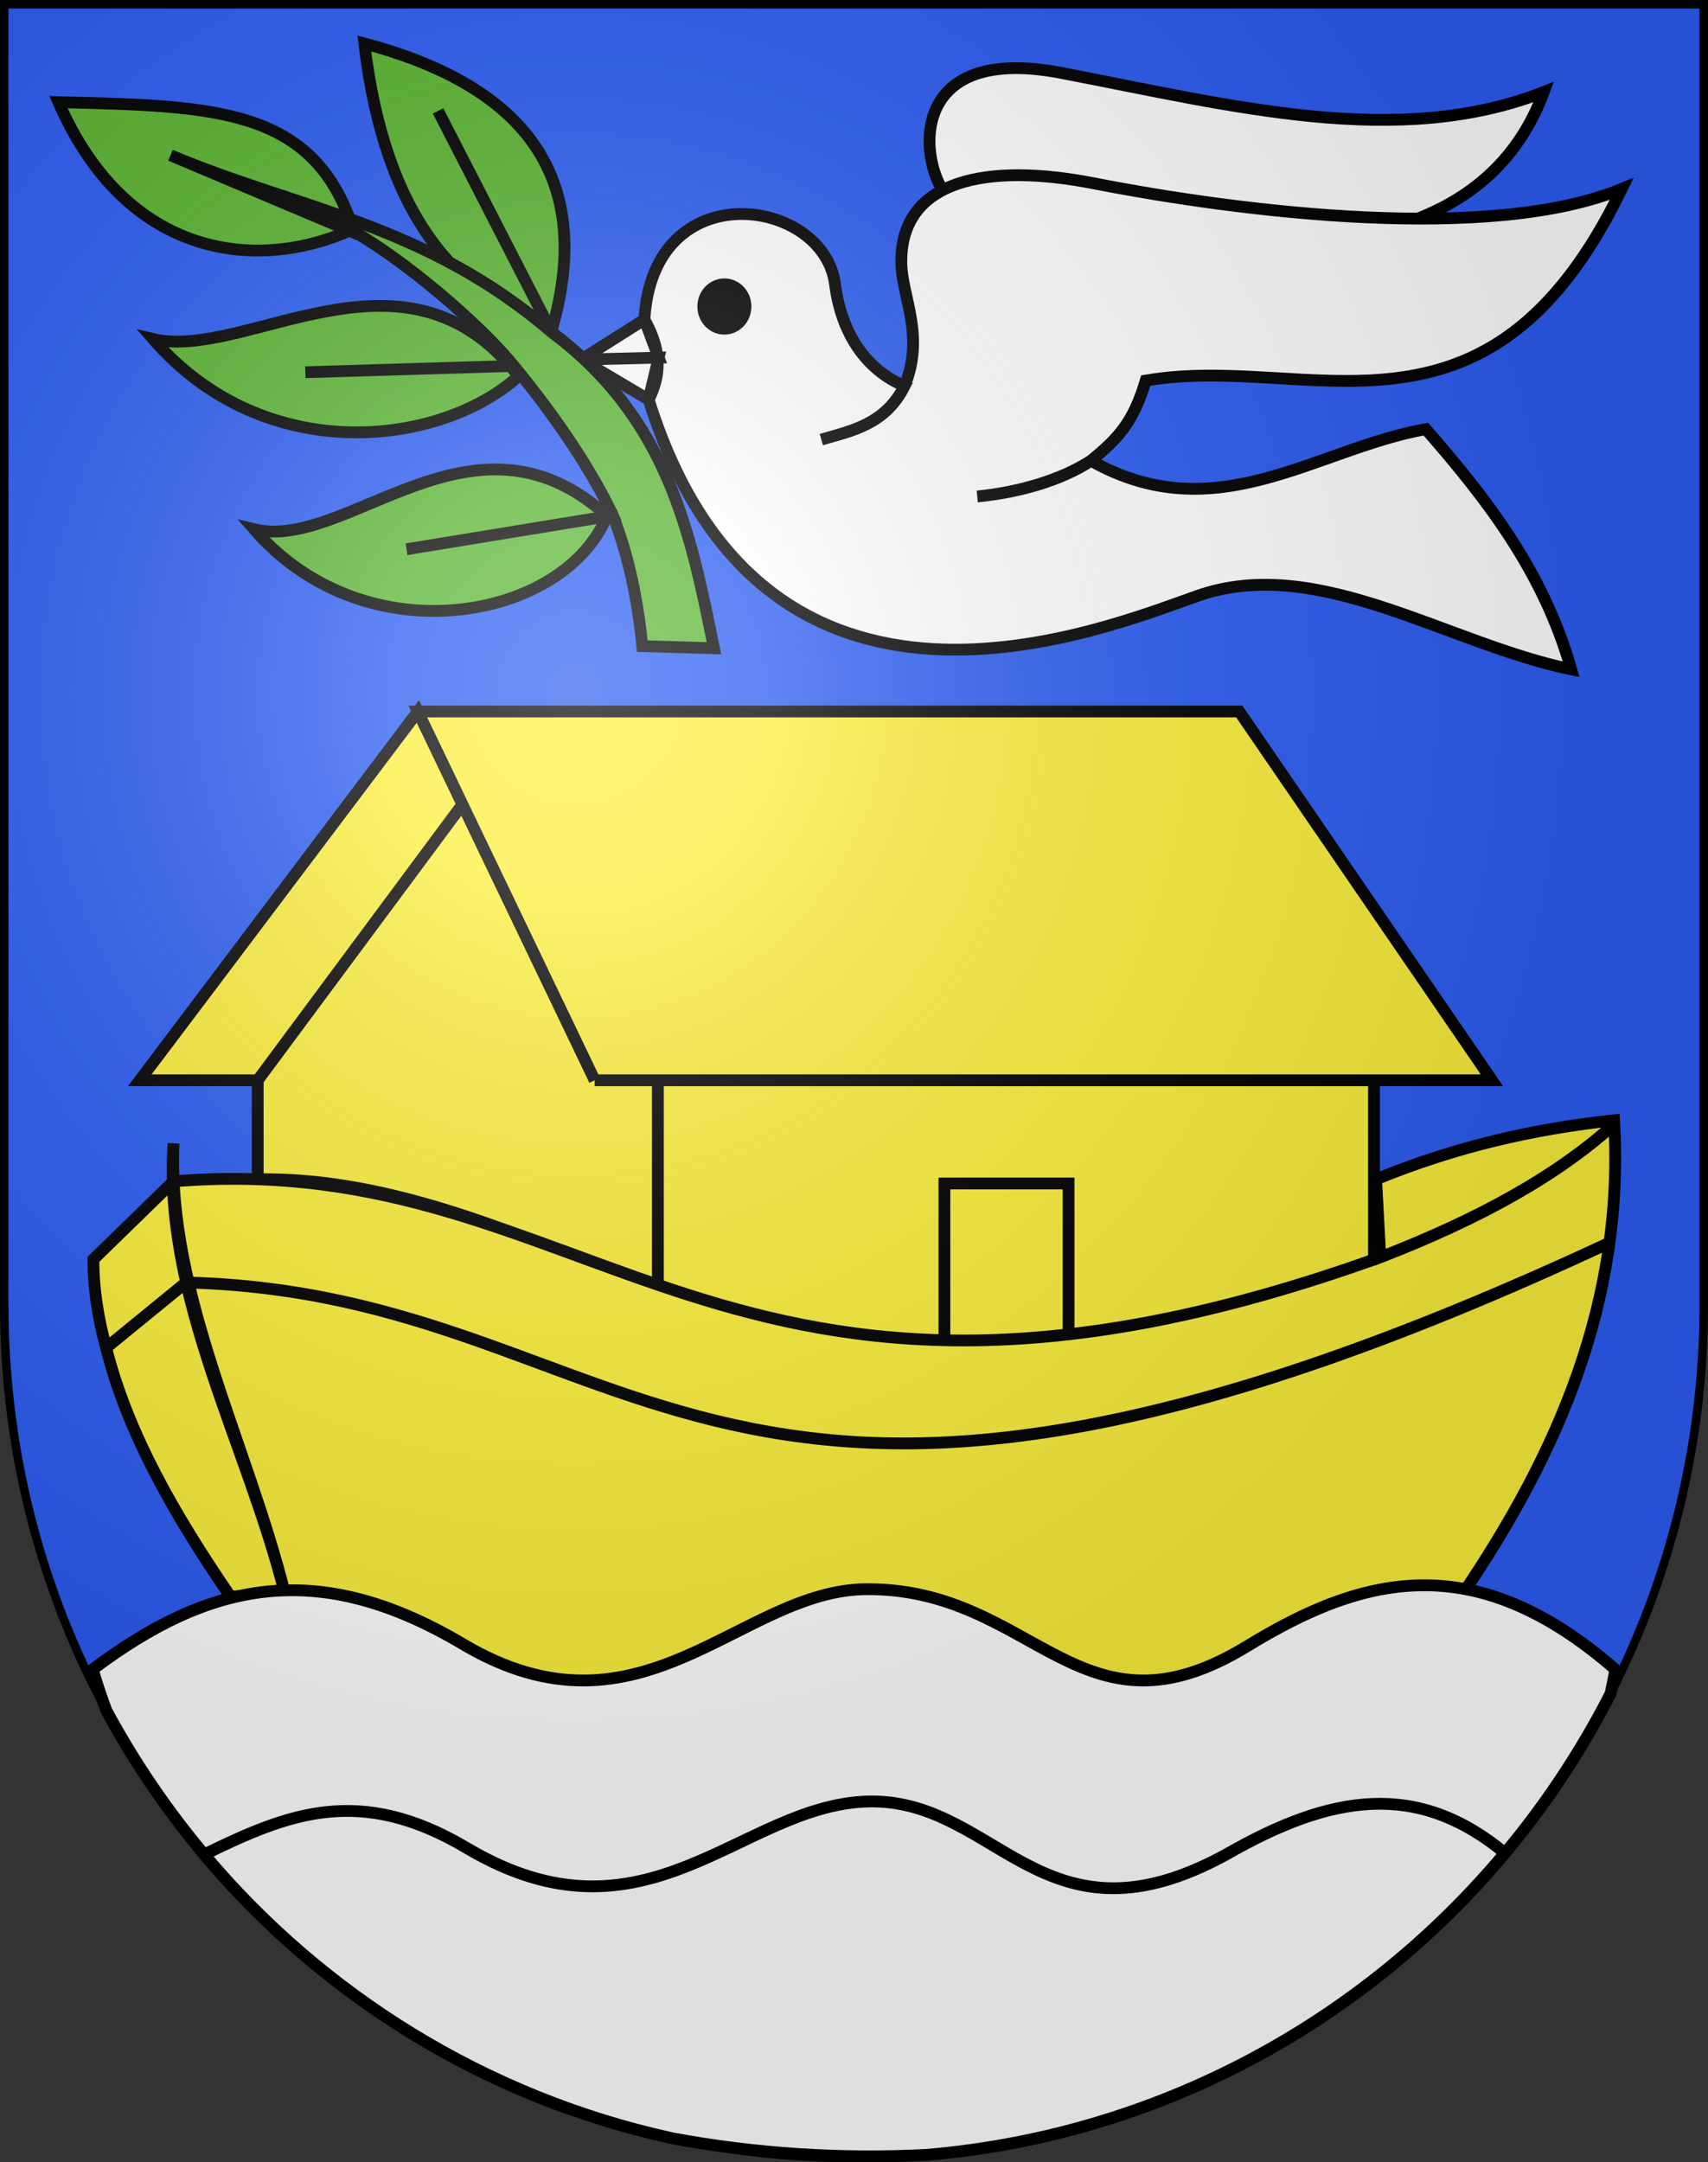
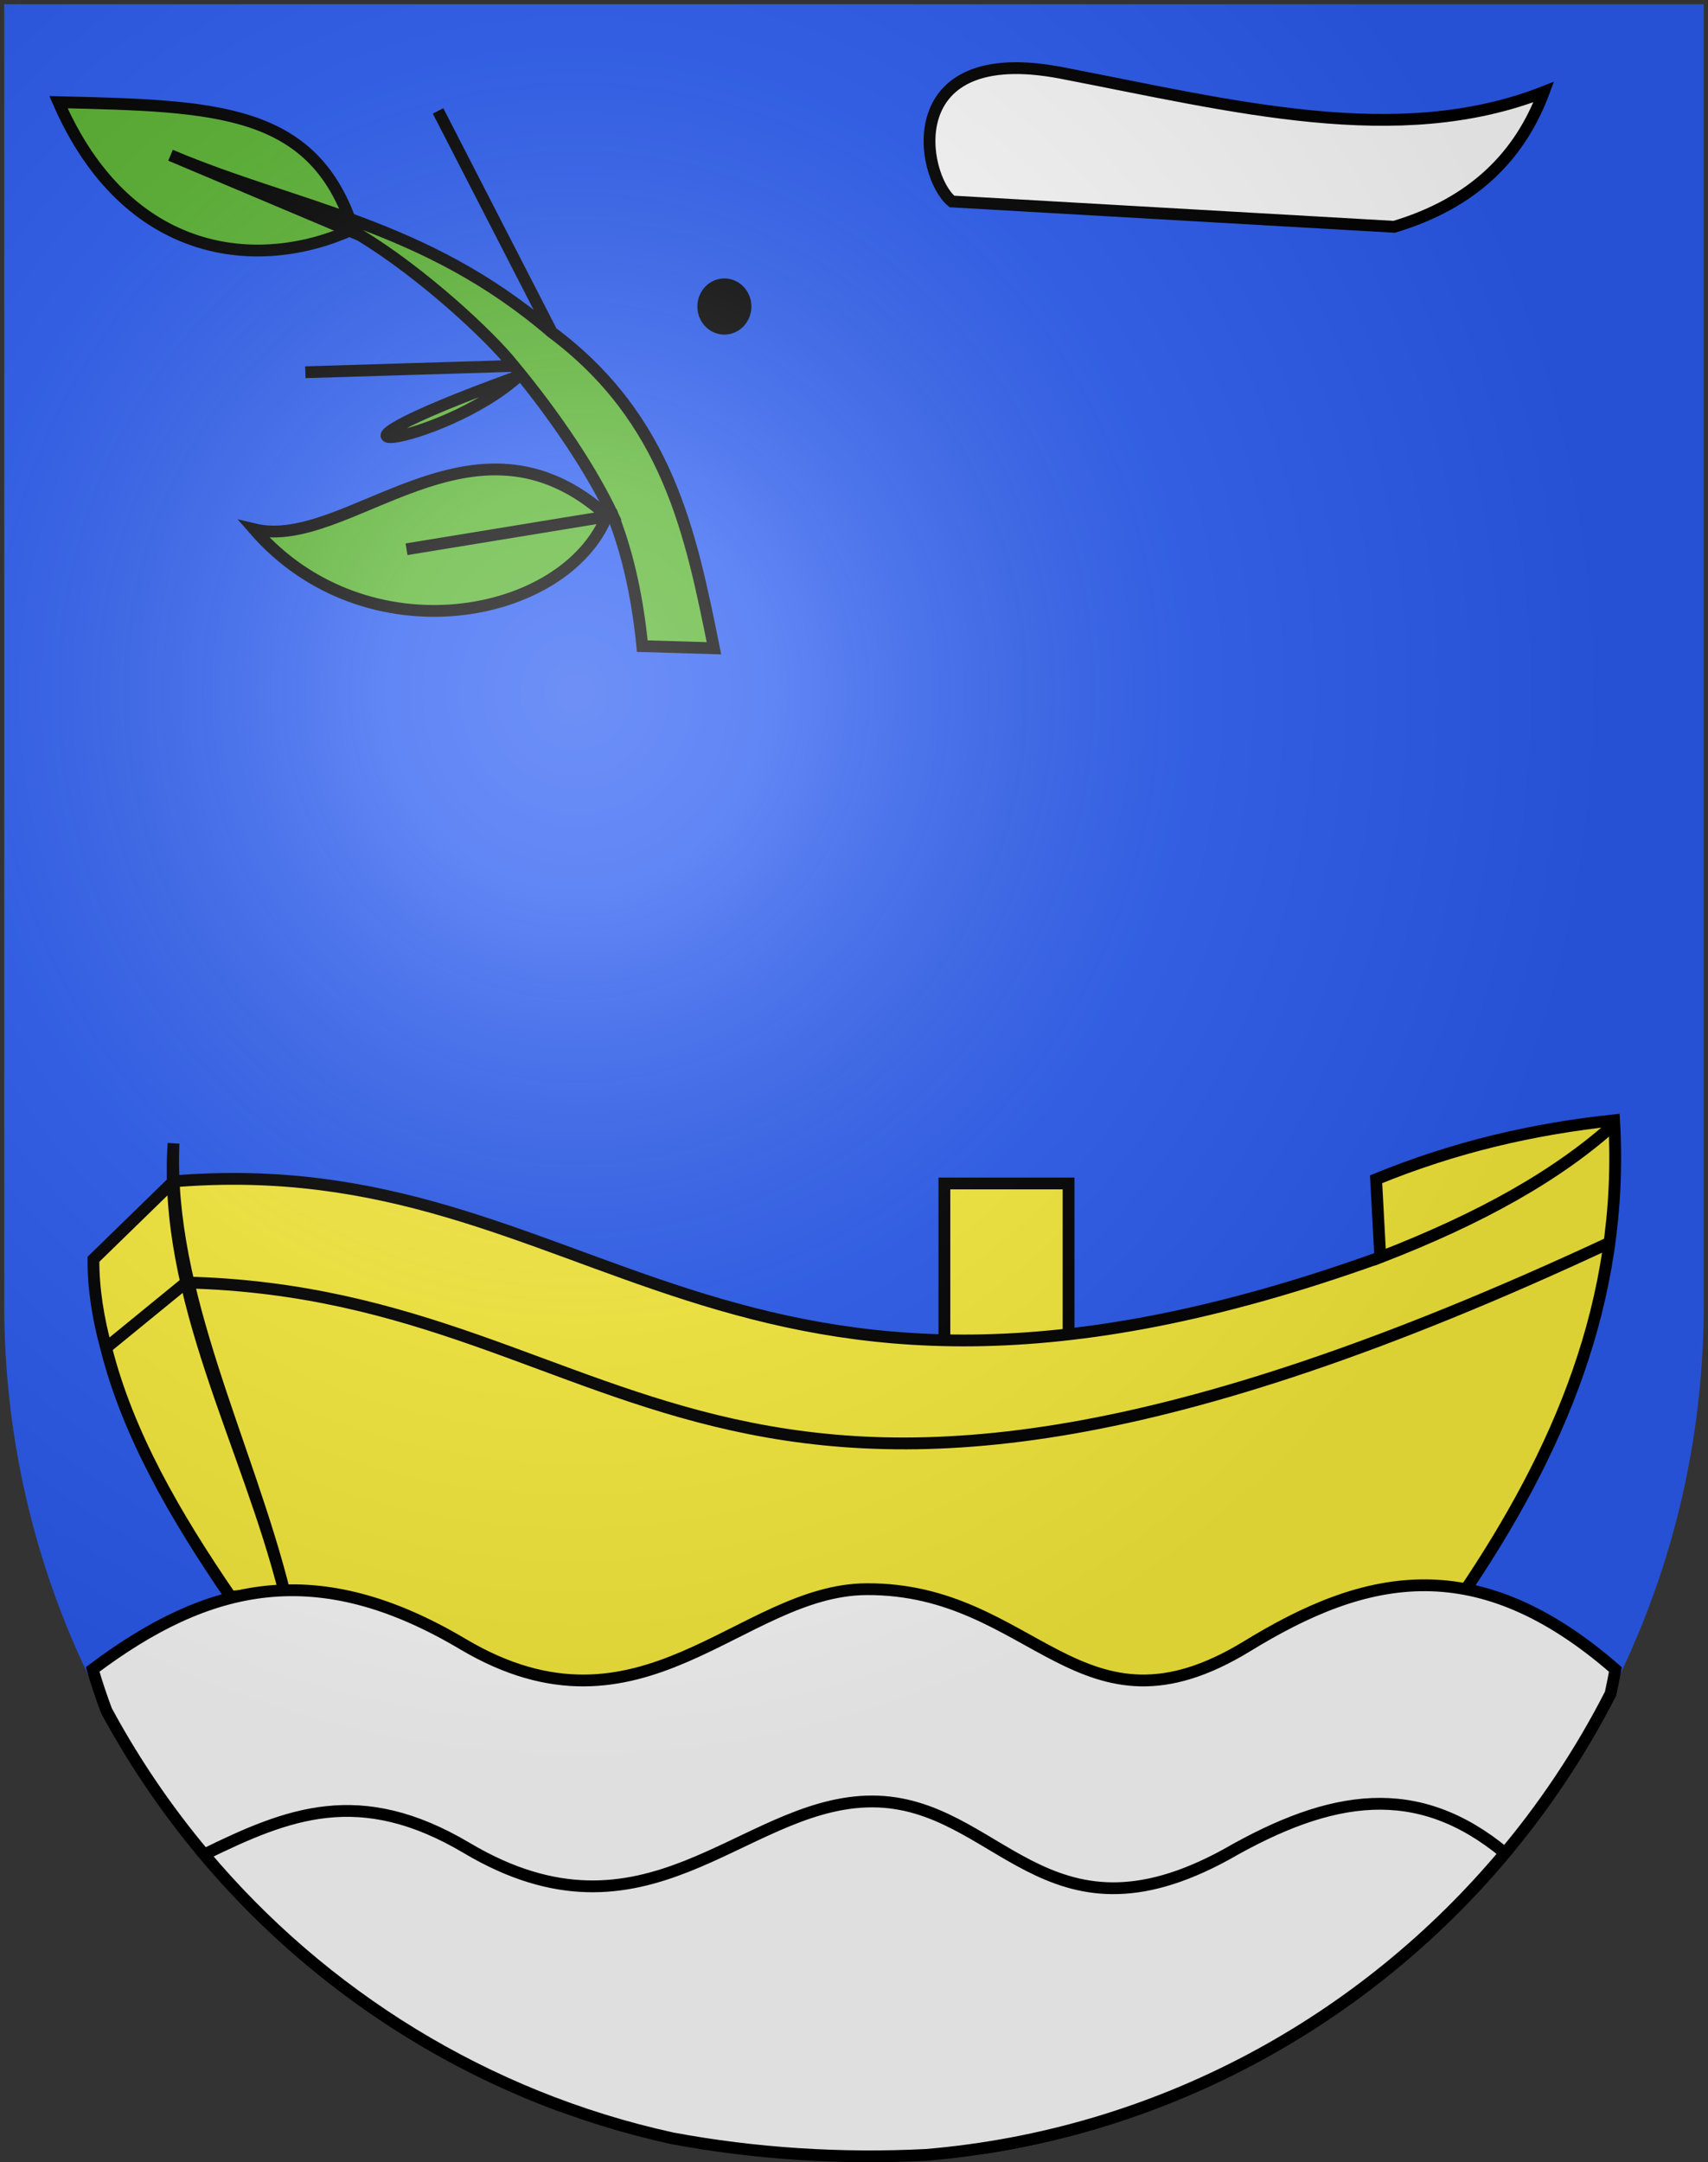
<svg xmlns="http://www.w3.org/2000/svg" xmlns:ns1="http://sodipodi.sourceforge.net/DTD/sodipodi-0.dtd" xmlns:ns2="http://www.inkscape.org/namespaces/inkscape" xmlns:xlink="http://www.w3.org/1999/xlink" height="763" width="603" version="1.0" id="svg20" ns1:version="0.32" ns2:version="0.44.1" ns1:docname="Arch-coat of arms.svg" ns1:docbase="F:\Mis Documentos\Mis imágenes\Encyclopédie\Escudos de Suiza\Escudos ya hechos">
  <rect width="100%" height="100%" fill="#333333" stroke="none" />
  <defs id="defs29">
    <linearGradient id="linearGradient2893">
      <stop style="stop-color:#ffffff;stop-opacity:0.314;" offset="0" id="stop2895" />
      <stop id="stop2897" offset="0.19" style="stop-color:#ffffff;stop-opacity:0.251;" />
      <stop style="stop-color:#6b6b6b;stop-opacity:0.125;" offset="0.6" id="stop2901" />
      <stop style="stop-color:#000000;stop-opacity:0.125;" offset="1" id="stop2899" />
    </linearGradient>
    <linearGradient id="linearGradient2955">
      <stop style="stop-color:white;stop-opacity:0;" offset="0" id="stop2965" />
      <stop style="stop-color:black;stop-opacity:0.646;" offset="1" id="stop2959" />
    </linearGradient>
    <radialGradient ns2:collect="always" xlink:href="#linearGradient2893" id="radialGradient3236" gradientUnits="userSpaceOnUse" gradientTransform="matrix(1.215,1.531577e-24,1.464684e-23,1.267,-839.192,-490.489)" cx="858.042" cy="579.933" fx="858.042" fy="579.933" r="300" />
  </defs>
  <ns1:namedview ns2:window-height="682" ns2:window-width="1024" ns2:pageshadow="2" ns2:pageopacity="0.0" guidetolerance="10.0" gridtolerance="10.0" objecttolerance="10.0" borderopacity="1.0" bordercolor="#666666" pagecolor="#ffffff" id="base" ns2:zoom="0.38480598" ns2:cx="244.73213" ns2:cy="622.56418" ns2:window-x="-4" ns2:window-y="-4" ns2:current-layer="layer2" showgrid="true" showguides="true" ns2:guide-bbox="true" />
  <desc id="desc22">Coat of Arms of Canton of Freiburg (Fribourg)</desc>
  <g ns2:groupmode="layer" id="layer1" ns2:label="Fond écu" ns1:insensitive="true">
    <path id="path1899" d="M 1.5,1.5 L 1.5,460.368 C 1.5,626.678 135.815,761.5 301.5,761.5 C 467.185,761.5 601.5,626.678 601.5,460.368 L 601.5,1.5 L 1.5,1.5 z " style="fill:#2b5df2;fill-opacity:1" />
  </g>
  <g ns2:groupmode="layer" id="layer2" ns2:label="Meubles" ns1:insensitive="true">
    <g id="g27118" transform="matrix(4.164,0,0,4.164,-2579.469,-2386.238)">
      <g id="g27106">
        <path style="fill:white;fill-opacity:1;fill-rule:evenodd;stroke:black;stroke-width:1px;stroke-linecap:butt;stroke-linejoin:miter;stroke-opacity:1" d="M 737.674,592.284 C 744.443,590.255 748.356,586.228 750.358,580.862 C 738.003,585.697 724.093,582.061 709.463,579.243 C 695.565,576.566 697.508,587.949 700.179,590.138 L 737.674,592.284 z " id="path20881" ns1:nodetypes="ccscc" />
-         <path style="fill:white;fill-opacity:1;fill-rule:evenodd;stroke:black;stroke-width:1px;stroke-linecap:butt;stroke-linejoin:miter;stroke-opacity:1" d="M 740.358,609.431 C 731.023,611.091 722.579,618.102 711.968,612.106 C 709.426,613.789 705.848,614.793 702.326,615.138 C 705.806,614.793 709.406,613.762 711.968,612.106 C 714.303,610.183 715.546,608.868 716.61,605.317 C 730.401,602.913 745.552,612.63 756.968,589.073 C 745.921,593.628 724.938,591.087 712.187,588.596 C 703.178,586.836 695.767,588.254 695.889,595.384 C 695.937,598.213 697.915,601.493 696.163,605.773 C 694.524,609.073 691.625,609.577 689.106,610.317 C 691.653,609.567 694.512,609.033 696.163,605.773 C 693.496,604.679 690.896,602.021 690.267,597.153 C 689.313,589.775 674.821,587.667 674.106,600.147 L 668.748,603.537 L 674.463,606.927 C 675.919,604.102 675.026,601.817 674.106,600.147 L 675.313,603.371 L 668.748,603.537 L 675.313,603.371 L 674.463,606.927 C 684.302,638.462 713.337,626.225 721.073,623.537 C 731.196,620.019 742.147,627.606 752.683,629.789 C 750.341,621.531 745.524,615.336 740.358,609.431 z " id="path19992" ns1:nodetypes="ccccccsscccsccccccccscc" />
        <path ns1:type="arc" style="opacity:1;fill:black;fill-opacity:1;fill-rule:nonzero;stroke:black;stroke-width:1;stroke-linejoin:miter;stroke-miterlimit:4;stroke-dasharray:none;stroke-opacity:1" id="path20879" ns1:cx="680.88483" ns1:cy="599.04022" ns1:rx="1.7889775" ns1:ry="1.8784264" d="M 682.674 599.04 A 1.789 1.878 0 1 1  679.096,599.04 A 1.789 1.878 0 1 1  682.674 599.04 z" />
      </g>
      <g id="g27111">
-         <path style="fill:#5ab532;fill-opacity:1;fill-rule:evenodd;stroke:black;stroke-width:1px;stroke-linecap:butt;stroke-linejoin:miter;stroke-opacity:1" d="M 666.252,601.032 C 669.694,589.027 665.039,580.645 650.358,576.748 C 652.128,591.627 658.307,598.028 666.252,601.032 z " id="path22655" ns1:nodetypes="ccc" />
        <path ns1:nodetypes="ccc" id="path23542" d="M 649.408,592.478 C 646.088,582.18 637.713,582.044 624.427,581.724 C 630.208,594.983 641.333,596.181 649.408,592.478 z " style="fill:#5ab532;fill-opacity:1;fill-rule:evenodd;stroke:black;stroke-width:1px;stroke-linecap:butt;stroke-linejoin:miter;stroke-opacity:1" />
-         <path style="fill:#5ab532;fill-opacity:1;fill-rule:evenodd;stroke:black;stroke-width:1px;stroke-linecap:butt;stroke-linejoin:miter;stroke-opacity:1" d="M 663.436,604.942 C 653.788,592.531 640.389,603.672 632.446,601.795 C 641.928,612.718 656.838,610.891 663.436,604.942 z " id="path23544" ns1:nodetypes="ccc" />
+         <path style="fill:#5ab532;fill-opacity:1;fill-rule:evenodd;stroke:black;stroke-width:1px;stroke-linecap:butt;stroke-linejoin:miter;stroke-opacity:1" d="M 663.436,604.942 C 641.928,612.718 656.838,610.891 663.436,604.942 z " id="path23544" ns1:nodetypes="ccc" />
        <path ns1:nodetypes="ccc" id="path23546" d="M 670.931,616.772 C 659.564,606.511 648.931,619.829 641.015,617.919 C 650.497,628.842 667.375,625.584 670.931,616.772 z " style="fill:#5ab532;fill-opacity:1;fill-rule:evenodd;stroke:black;stroke-width:1px;stroke-linecap:butt;stroke-linejoin:miter;stroke-opacity:1" />
        <path style="fill:#5ab532;fill-opacity:1;fill-rule:evenodd;stroke:black;stroke-width:1px;stroke-linecap:butt;stroke-linejoin:miter;stroke-opacity:1" d="M 680,628 C 678.042,618.302 676.123,608.592 666.252,601.22 L 656.61,582.463 L 666.252,601.22 C 655.477,591.986 644.702,590.785 633.927,586.22 L 650,593 C 655.164,596.127 660.935,601.432 663.032,604.073 L 645.358,604.61 L 663.032,604.073 C 666.709,608.516 669.73,613.107 671.431,616.748 L 653.936,619.61 L 671.431,616.748 C 672.773,620.184 673.538,623.909 673.927,627.821 L 680,628 z " id="path21768" ns1:nodetypes="cccccccccccccc" />
      </g>
    </g>
    <g id="g27101" transform="matrix(4.164,0,0,4.164,-2591.814,-2386.238)">
-       <path ns1:nodetypes="cccccccccccccccccc" id="path23548" d="M 644.284,673 L 644.284,664.61 L 661.789,641.032 L 644.284,664.61 L 634.284,664.61 L 657.862,633.358 L 672.853,664.61 L 657.862,633.358 L 727.505,633.358 L 748.927,664.61 L 672.853,664.61 L 748.927,664.61 L 738.927,664.61 L 738.927,680 C 714.633,688.565 699.461,688.602 678.211,682.463 L 678.211,664.61 L 678.211,682.463 C 667.381,678.108 656.024,672.809 644.284,673 z " style="fill:#fcef3c;fill-opacity:1;fill-rule:evenodd;stroke:black;stroke-width:1px;stroke-linecap:butt;stroke-linejoin:miter;stroke-opacity:1" />
      <path ns1:nodetypes="ccccc" id="path25322" d="M 713.032,686.211 L 713.032,673.358 L 702.505,673.358 L 702.505,686.748 C 706.305,687.151 709.703,686.75 713.032,686.211 z " style="fill:#fcef3c;fill-opacity:1;fill-rule:evenodd;stroke:black;stroke-width:1px;stroke-linecap:butt;stroke-linejoin:miter;stroke-opacity:1" />
      <path ns1:nodetypes="cccccccccccccccccc" id="path24435" d="M 746.422,708.179 C 754.542,696.198 760.185,683.304 759.284,668 C 752.379,668.74 745.832,670.253 739.106,673 L 739.463,679.61 C 747.884,676.354 754.539,672.678 759.472,668.17 C 754.51,672.682 747.92,676.332 739.463,679.61 C 683.623,699.686 673.041,670.202 637.138,673.179 L 630.358,679.78 C 630.335,682.293 630.784,684.928 631.431,687.284 L 638.211,681.748 C 677.27,682.723 682.408,714.037 758.936,678.358 C 682.557,714.033 677.336,682.739 638.211,681.748 L 631.431,687.284 C 633.267,694.588 637.29,701.528 641.968,708.358 L 646.601,708.179 C 643.441,695.439 636.587,682.699 637.147,669.959 C 636.251,683.149 643.427,695.441 646.601,708.179 C 683.203,728.451 719.265,722.322 746.422,708.179 z " style="fill:#fcef3c;fill-opacity:1;fill-rule:evenodd;stroke:black;stroke-width:1px;stroke-linecap:butt;stroke-linejoin:miter;stroke-opacity:1" />
    </g>
    <g id="g28051" transform="translate(-4.881,0)">
      <path style="fill:white;fill-opacity:1;fill-rule:evenodd;stroke:black;stroke-width:4.164px;stroke-linecap:butt;stroke-linejoin:miter;stroke-opacity:1" d="M 503.531,559.406 C 481.579,559.208 461,568.24 440.344,580.875 C 381.093,617.119 365.267,560.515 305.969,560.781 C 261.398,560.981 226.635,617.707 163.406,580.156 C 112.18,549.734 73.874,558.159 32.719,589.094 C 34.164,594.051 35.789,598.887 37.562,603.625 C 71.97,667.365 128.614,717.234 197.062,742.75 C 244.965,757.99 297.649,762.934 348.031,757.875 C 444.416,742.807 525.627,681.715 568.594,597.656 C 569.21,594.828 569.796,591.994 570.281,589.094 C 546.006,567.948 524.153,559.592 503.531,559.406 z " transform="translate(4.881,0)" id="path25324" />
      <path style="fill:white;fill-opacity:1;fill-rule:evenodd;stroke:black;stroke-width:4.164px;stroke-linecap:butt;stroke-linejoin:miter;stroke-opacity:1" d="M 308.062,635.688 C 307.359,635.685 306.656,635.694 305.938,635.719 C 261.393,637.27 228.042,689.676 164.812,652.125 C 126.968,629.65 101.663,639.959 72.094,654.406 C 113.903,704.157 171.482,740.091 237.094,754.5 C 237.126,754.506 237.156,754.525 237.188,754.531 C 266.603,760.022 297.07,761.946 327.094,760.406 C 408.948,753.467 481.422,713.531 531.312,653.906 C 500.406,628.346 470.077,633.047 432.906,654.406 C 368.801,689.506 352.39,635.846 308.062,635.688 z " transform="translate(4.881,0)" id="path26211" />
    </g>
  </g>
  <g ns2:groupmode="layer" id="layer3" ns2:label="Reflet final" style="display:inline" ns1:insensitive="true">
    <path style="fill:url(#radialGradient3236);fill-opacity:1" d="M 1.5,1.5 L 1.5,460.368 C 1.5,626.679 135.815,761.5 301.5,761.5 C 467.185,761.5 601.5,626.679 601.5,460.368 L 601.5,1.5 L 1.5,1.5 z " id="path2346" />
  </g>
  <g ns2:groupmode="layer" id="layer4" ns2:label="Contour final" style="display:inline" ns1:insensitive="true">
-     <path style="fill:none;fill-opacity:1;stroke:black;stroke-width:3;stroke-miterlimit:4;stroke-dasharray:none;stroke-opacity:1" d="M 1.5,1.5 L 1.5,460.368 C 1.5,626.679 135.815,761.5 301.5,761.5 C 467.185,761.5 601.5,626.679 601.5,460.368 L 601.5,1.5 L 1.5,1.5 z " id="path3239" />
-   </g>
+     </g>
</svg>